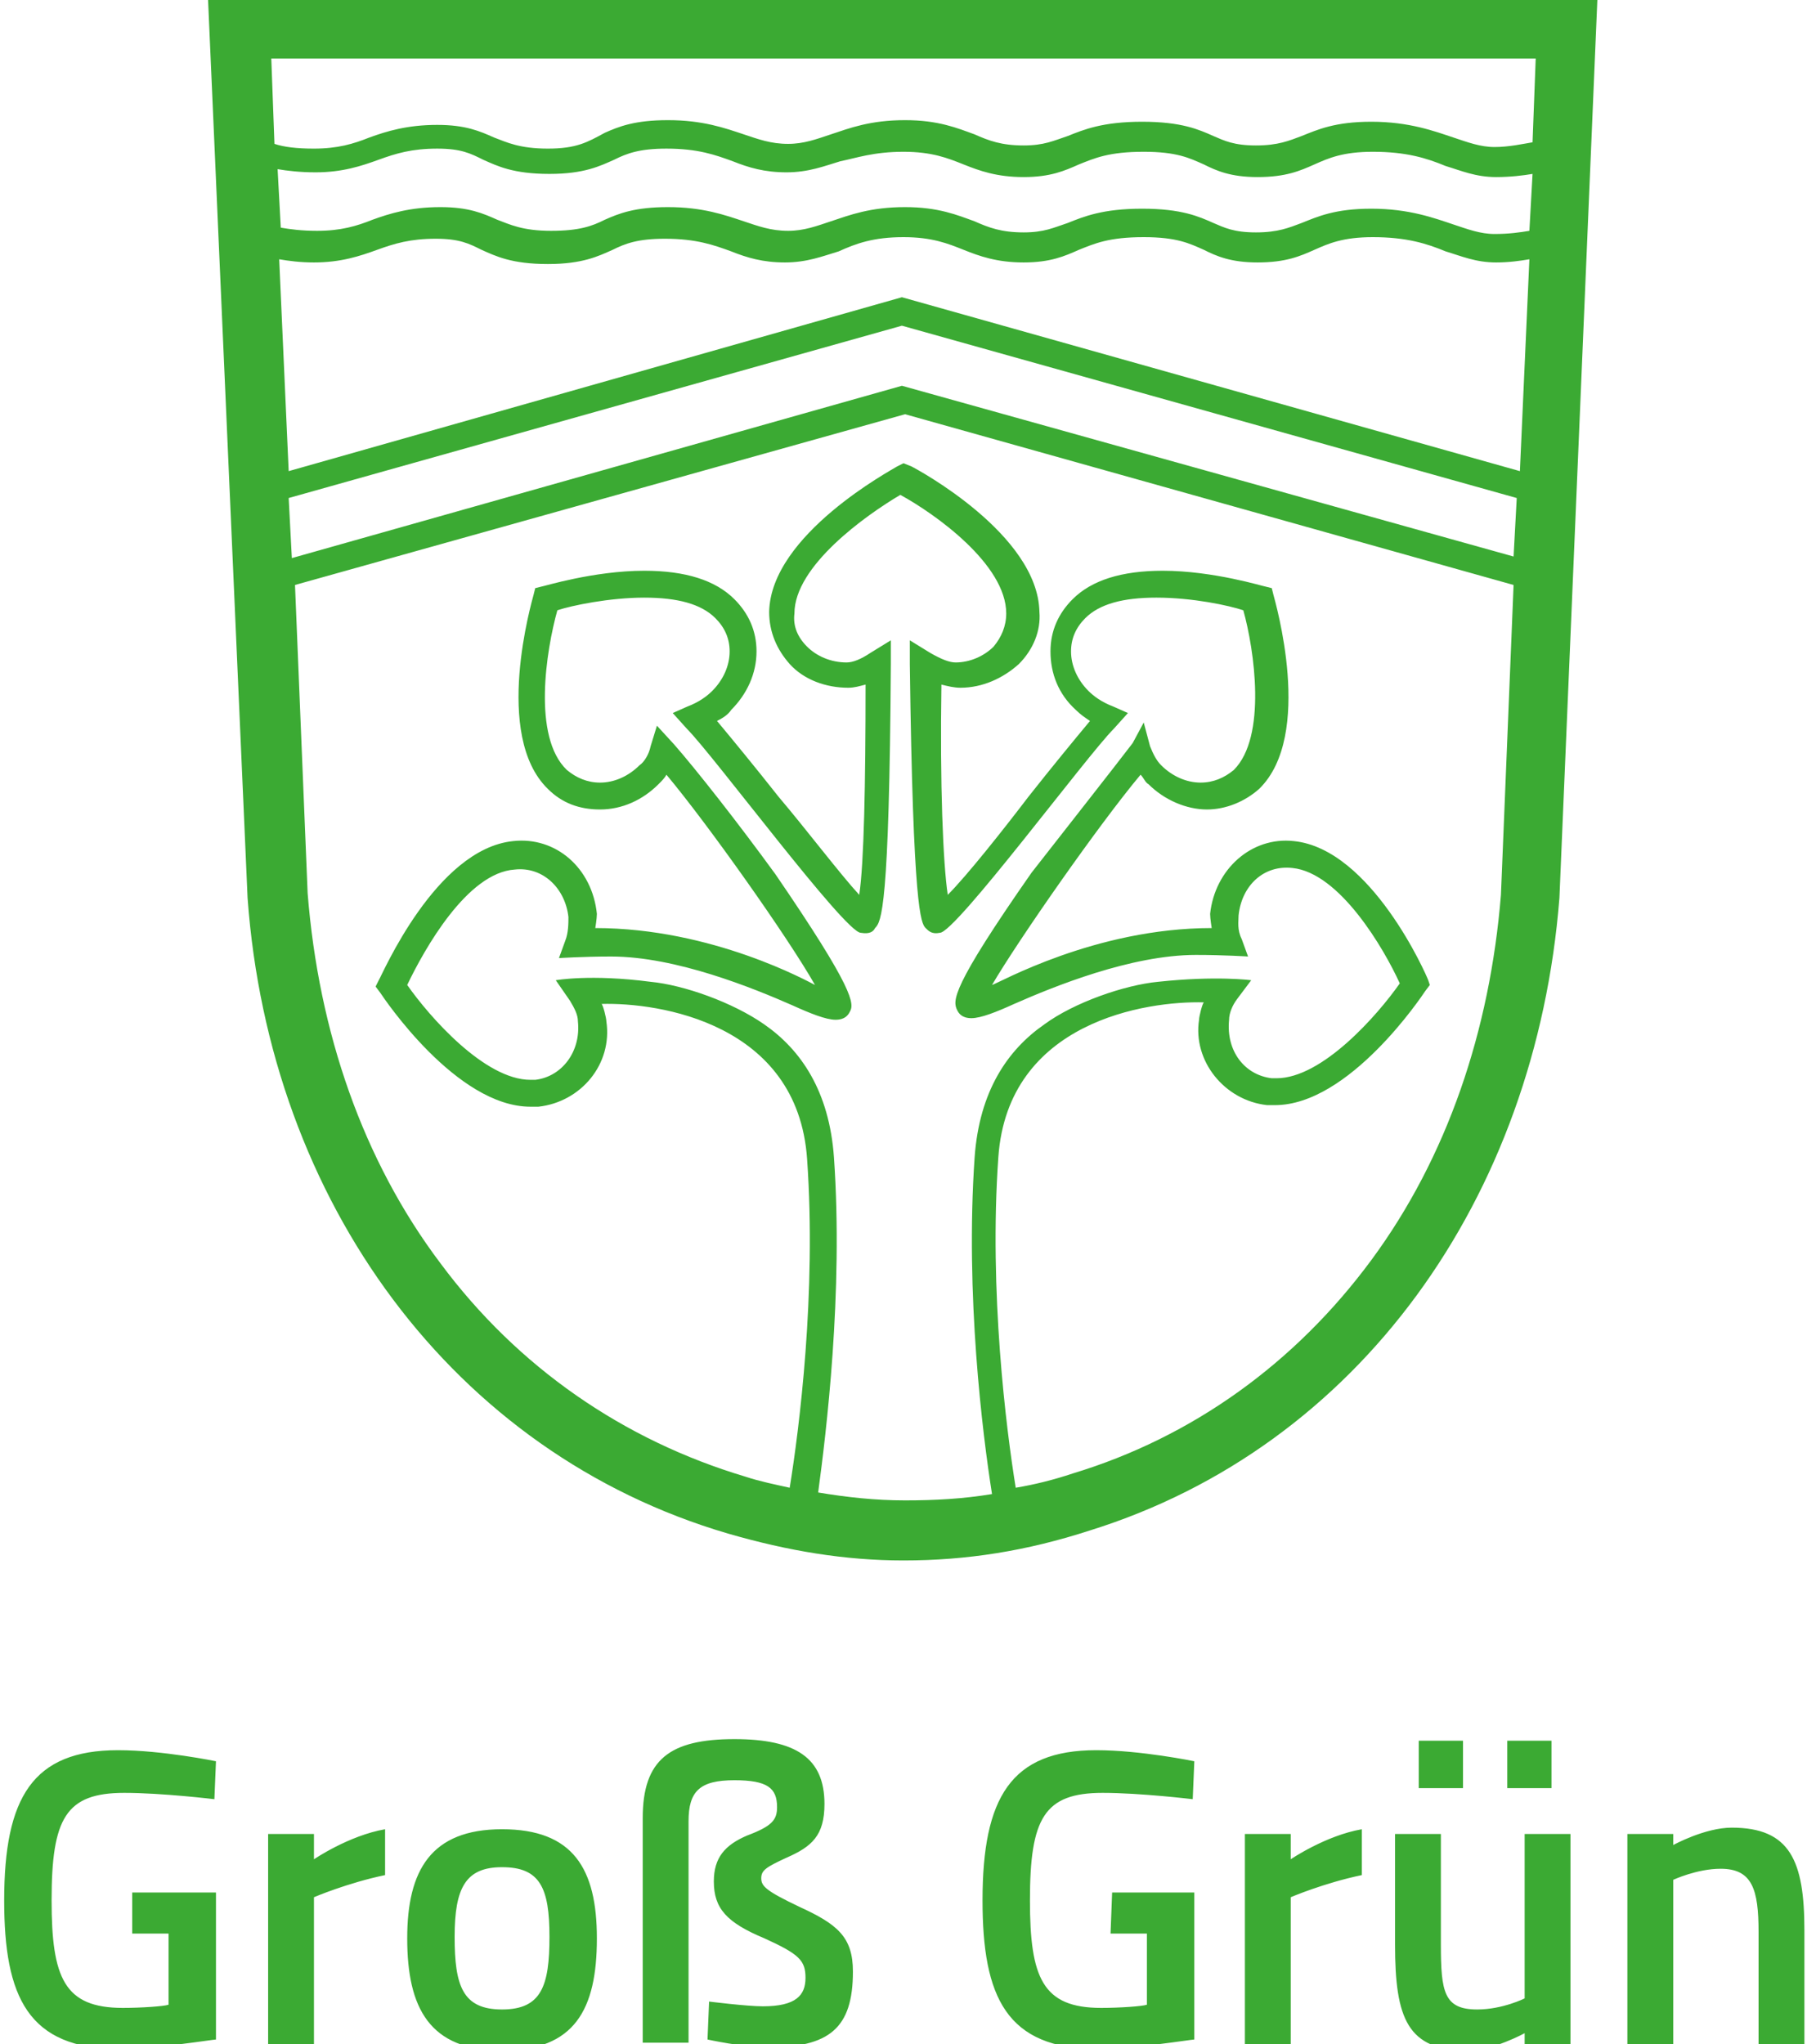
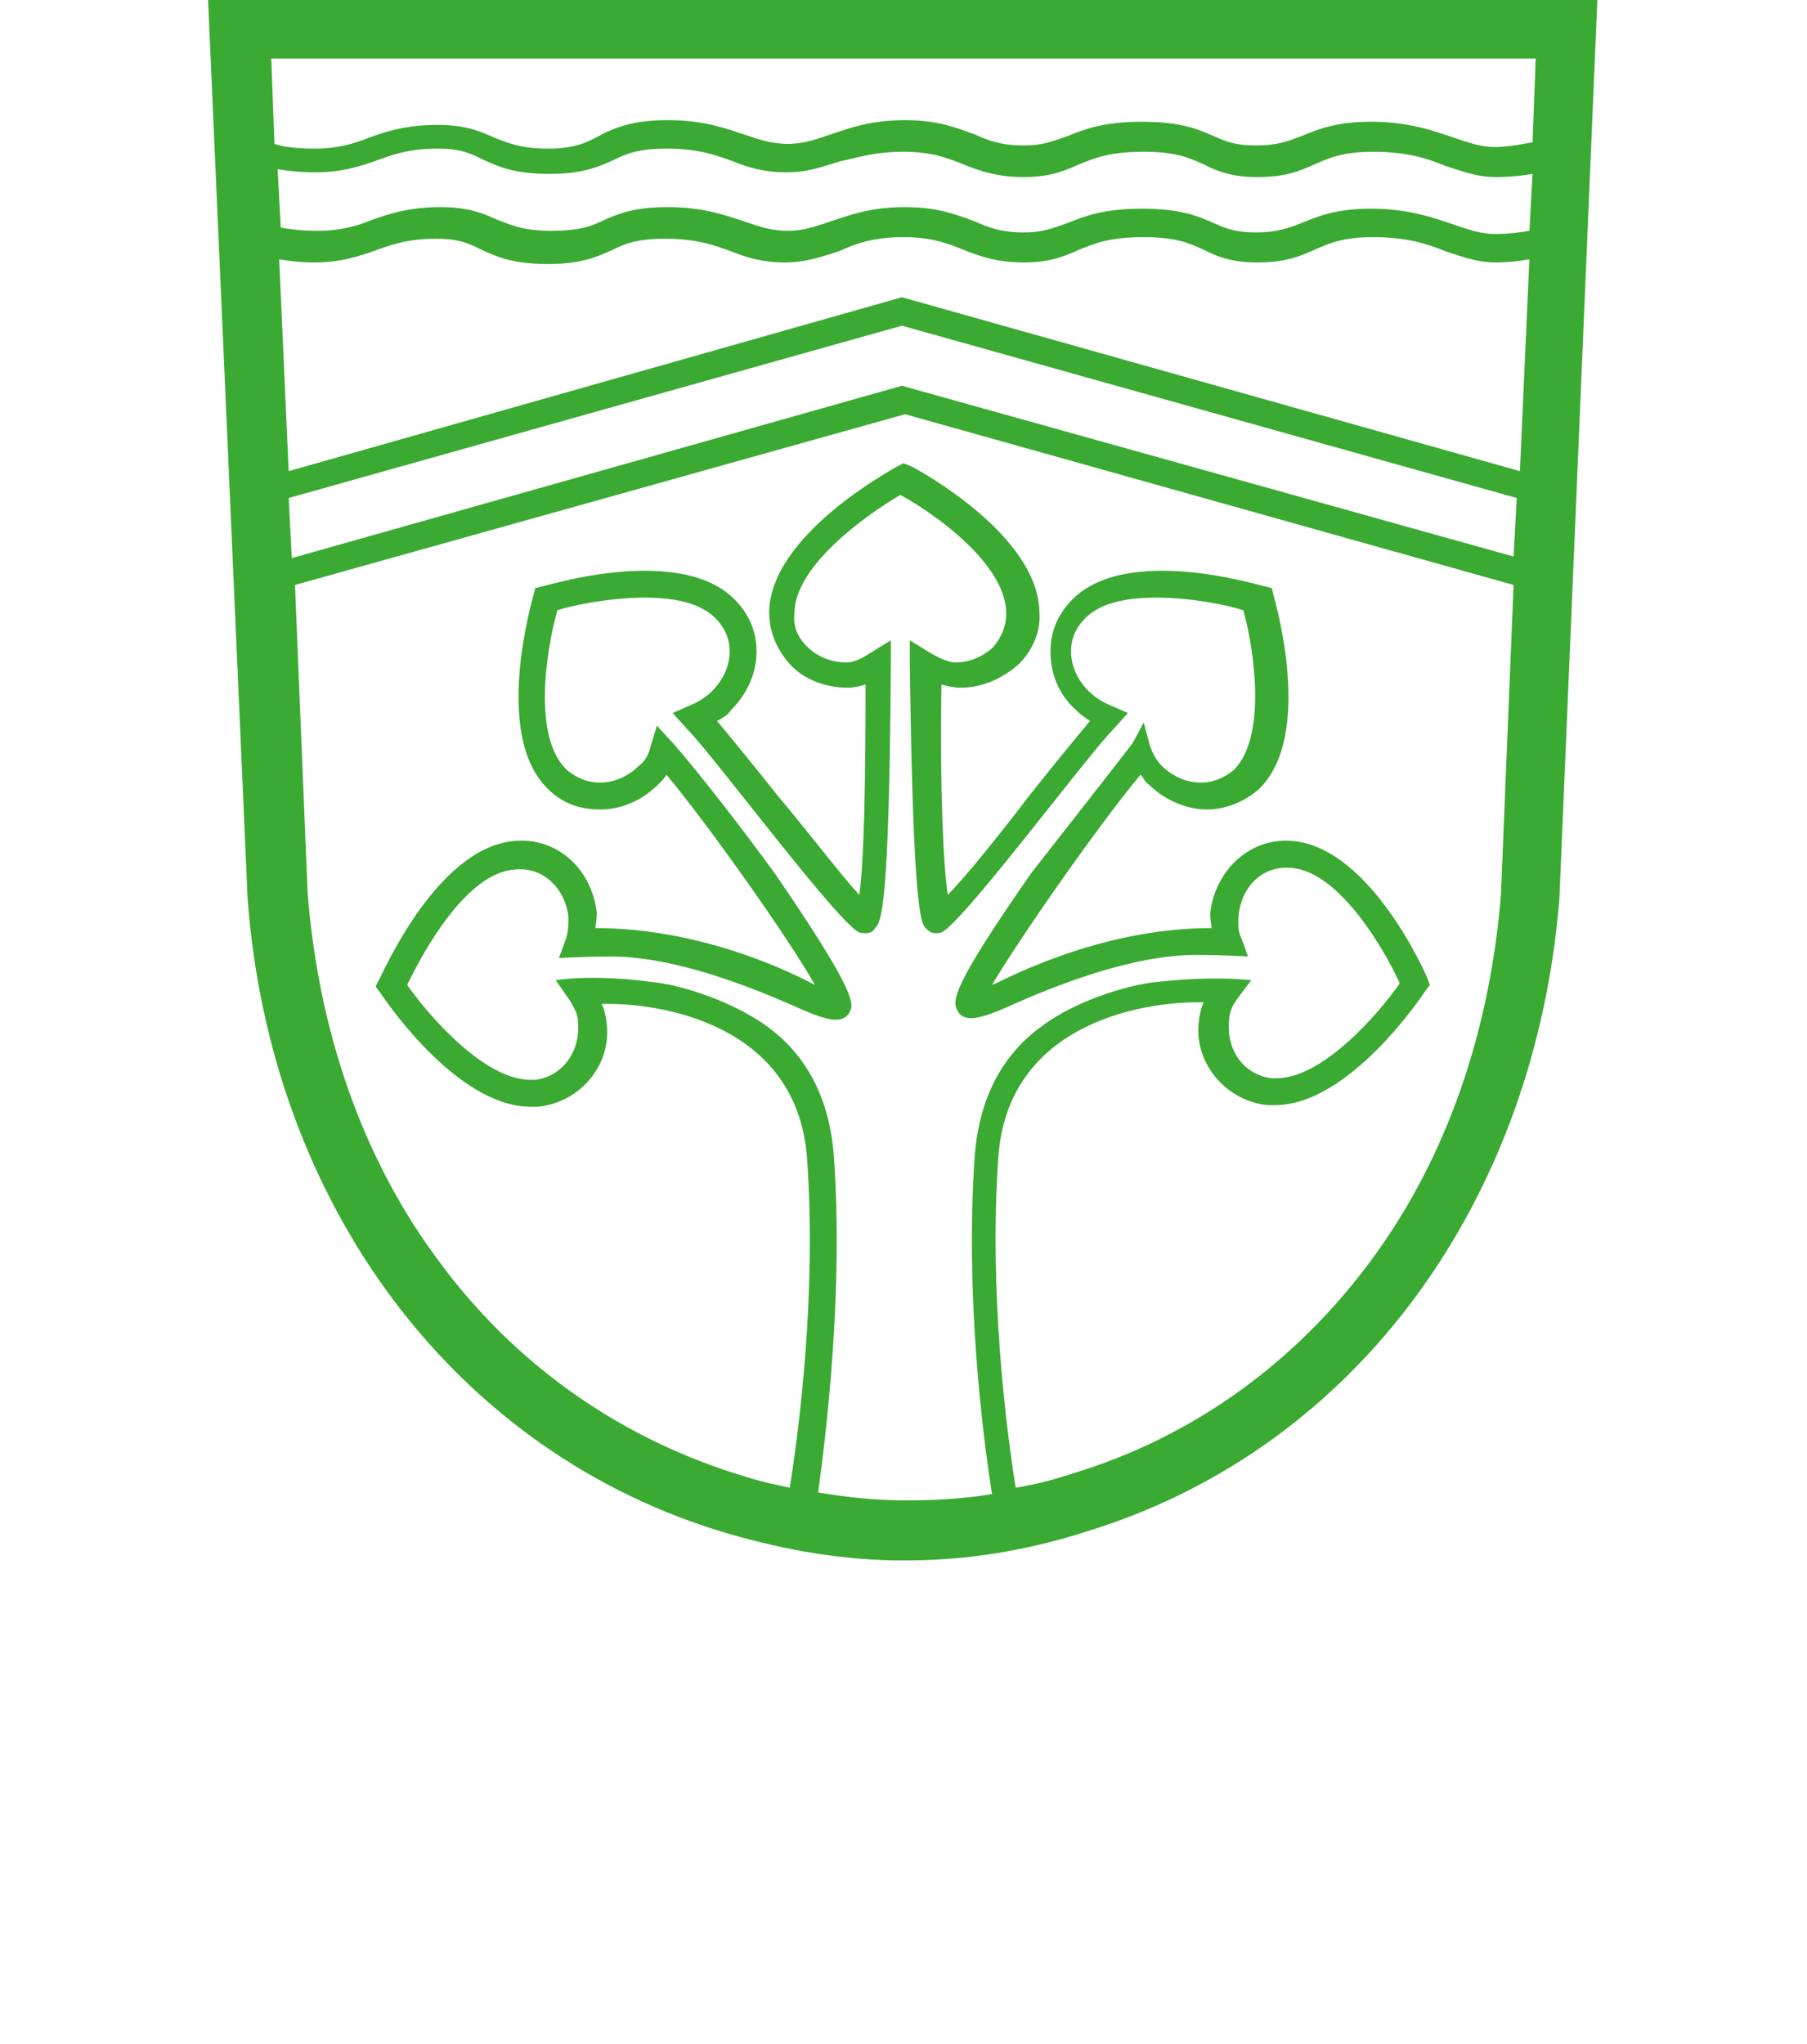
<svg xmlns="http://www.w3.org/2000/svg" height="1356" id="Ebene_1" style="enable-background:new 0 0 114 129.3;" version="1.1" viewBox="0 0 114 129.3" width="1199" x="0px" xml:space="preserve" y="0px">
  <style type="text/css">
	.st0{fill:#FFFFFF;}
	.st1{fill:#3BAA33;}
</style>
  <g>
    <g>
-       <rect class="st0" height="129.6" id="SVGID_1_" width="114" y="0" />
-     </g>
+       </g>
  </g>
  <path class="st1" d="M13,0l2.5,56.8C16.9,76,28.5,91.9,45.9,97c3.8,1.1,7.4,1.7,11.1,1.7c4,0,7.8-0.6,11.8-1.9  c17-5.3,28.2-21,29.7-40L100.9,0H13z M96.6,14.6c-0.6,0.1-1.3,0.2-2.2,0.2c-0.9,0-1.7-0.3-2.6-0.6c-1.2-0.4-2.8-1-5.2-1  c-2.3,0-3.4,0.5-4.4,0.9c-0.8,0.3-1.5,0.6-2.9,0.6s-2-0.3-2.7-0.6c-0.9-0.4-2-0.9-4.5-0.9s-3.7,0.5-4.7,0.9  c-0.9,0.3-1.5,0.6-2.8,0.6c-1.4,0-2.2-0.3-3.1-0.7c-1.1-0.4-2.3-0.9-4.4-0.9c-2.2,0-3.5,0.5-4.7,0.9c-0.9,0.3-1.7,0.6-2.7,0.6  c-1.1,0-1.9-0.3-2.8-0.6c-1.2-0.4-2.6-0.9-4.8-0.9c-2.1,0-3.1,0.4-4,0.8c-0.8,0.4-1.6,0.7-3.4,0.7c-1.8,0-2.6-0.4-3.4-0.7  c-0.9-0.4-1.8-0.8-3.6-0.8c-1.9,0-3.2,0.4-4.3,0.8c-1,0.4-2,0.7-3.5,0.7c-1,0-1.7-0.1-2.3-0.2l-0.2-3.7c0.6,0.1,1.4,0.2,2.4,0.2  c1.7,0,2.9-0.4,4-0.8c1.1-0.4,2.1-0.7,3.7-0.7c1.5,0,2.1,0.3,2.9,0.7c0.9,0.4,1.9,0.9,4.2,0.9c2.2,0,3.2-0.5,4.1-0.9  c0.8-0.4,1.6-0.7,3.3-0.7c2,0,3.1,0.4,4.2,0.8c1,0.4,2,0.7,3.4,0.7s2.4-0.4,3.4-0.7c1-0.2,2.1-0.6,4-0.6c1.8,0,2.8,0.4,3.8,0.8  c1,0.4,2.1,0.8,3.8,0.8c1.7,0,2.6-0.4,3.5-0.8c1-0.4,1.9-0.8,4.1-0.8c2.1,0,2.9,0.4,3.8,0.8c0.8,0.4,1.7,0.8,3.4,0.8  c1.8,0,2.7-0.4,3.6-0.8c0.9-0.4,1.8-0.8,3.7-0.8c2.1,0,3.4,0.4,4.6,0.9c1,0.3,1.9,0.7,3.2,0.7c0.9,0,1.7-0.1,2.3-0.2L96.6,14.6z   M18.1,31.5l38.8-10.9l38.9,10.9l-0.2,3.7L56.9,24.4L18.3,35.3L18.1,31.5z M56.9,18.8l-38.8,11l-0.6-13.4c0.6,0.1,1.3,0.2,2.2,0.2  c1.7,0,2.9-0.4,4-0.8c1.1-0.4,2.1-0.7,3.7-0.7c1.5,0,2.1,0.3,2.9,0.7c0.9,0.4,1.9,0.9,4.2,0.9c2.2,0,3.2-0.5,4.1-0.9  c0.8-0.4,1.6-0.7,3.3-0.7c2,0,3.1,0.4,4.2,0.8c1,0.4,2,0.7,3.4,0.7s2.4-0.4,3.4-0.7C54,15.4,55.1,15,57,15c1.8,0,2.8,0.4,3.8,0.8  c1,0.4,2.1,0.8,3.8,0.8c1.7,0,2.6-0.4,3.5-0.8c1-0.4,1.9-0.8,4.1-0.8c2.1,0,2.9,0.4,3.8,0.8c0.8,0.4,1.7,0.8,3.4,0.8  c1.8,0,2.7-0.4,3.6-0.8c0.9-0.4,1.8-0.8,3.7-0.8c2.1,0,3.4,0.4,4.6,0.9c1,0.3,1.9,0.7,3.2,0.7c0.8,0,1.5-0.1,2.1-0.2L96,29.8  L56.9,18.8z M97,3.7L96.8,9c-0.6,0.1-1.5,0.3-2.4,0.3S92.7,9,91.8,8.7c-1.2-0.4-2.8-1-5.2-1c-2.3,0-3.4,0.5-4.4,0.9  c-0.8,0.3-1.5,0.6-2.9,0.6s-2-0.3-2.7-0.6c-0.9-0.4-2-0.9-4.5-0.9s-3.7,0.5-4.7,0.9c-0.9,0.3-1.5,0.6-2.8,0.6  c-1.4,0-2.2-0.3-3.1-0.7c-1.1-0.4-2.3-0.9-4.4-0.9c-2.2,0-3.5,0.5-4.7,0.9c-0.9,0.3-1.7,0.6-2.7,0.6c-1.1,0-1.9-0.3-2.8-0.6  c-1.2-0.4-2.6-0.9-4.8-0.9c-2.1,0-3.1,0.4-4,0.8c-1.1,0.6-1.8,1-3.6,1S31.9,9,31.1,8.7c-0.9-0.4-1.8-0.8-3.6-0.8  c-1.9,0-3.2,0.4-4.3,0.8c-1,0.4-2,0.7-3.5,0.7c-1.1,0-1.9-0.1-2.5-0.3L17,3.7C17,3.7,97,3.7,97,3.7z M52.6,73.2  c-0.3-4.2-2.1-6.8-4.4-8.4c-2-1.4-5.1-2.5-7.2-2.7c-3.8-0.5-6-0.1-6-0.1l0.9,1.3c0.3,0.5,0.5,0.9,0.5,1.3c0.2,1.9-1,3.5-2.7,3.7  c-0.1,0-0.2,0-0.3,0c-2.9,0-6.4-4-7.8-6c1.1-2.3,3.8-7.1,6.8-7.3c1.8-0.2,3.2,1.2,3.4,3c0,0.4,0,1-0.2,1.5l-0.4,1.1  c0,0,1.5-0.1,3.3-0.1c4.1,0,9,2,11.5,3.1c1.1,0.5,2.1,0.9,2.7,0.9c0.6,0,0.8-0.3,0.9-0.5c0.3-0.5,0.3-1.4-4.7-8.7  c-2.4-3.3-5-6.6-6.4-8.2l-1.1-1.2L41,47.2c-0.1,0.5-0.4,1-0.7,1.2c-0.7,0.7-1.6,1.1-2.5,1.1c-0.8,0-1.5-0.3-2.1-0.8  c-2.2-2.1-1.3-7.6-0.6-10.1c0.9-0.3,3.3-0.8,5.5-0.8c2.1,0,3.6,0.4,4.5,1.3c0.6,0.6,0.9,1.3,0.9,2.1c0,0.9-0.4,1.8-1.1,2.5  c-0.3,0.3-0.8,0.7-1.6,1l-0.9,0.4l0.9,1c1.7,1.7,10,12.9,11,12.9c0.6,0.1,0.8-0.1,0.9-0.3c0.4-0.4,0.9-1.2,1-16.7v-1.5l-1.3,0.8  c-0.6,0.4-1.1,0.6-1.5,0.6c-1,0-1.9-0.4-2.5-1s-0.9-1.3-0.8-2.1c0-3,4.5-6.2,6.7-7.5l0,0l0,0l0,0l0,0l0,0l0,0  c2.2,1.2,6.7,4.4,6.7,7.5c0,0.8-0.3,1.5-0.8,2.1c-0.6,0.6-1.5,1-2.4,1c-0.4,0-0.9-0.2-1.6-0.6l-1.3-0.8V42c0.2,15.5,0.7,16.4,1,16.7  c0.2,0.2,0.4,0.4,0.9,0.3c1,0,9.3-11.2,11-12.9l0.9-1l-0.9-0.4c-0.8-0.3-1.3-0.7-1.6-1c-0.7-0.7-1.1-1.6-1.1-2.5  c0-0.8,0.3-1.5,0.9-2.1c0.9-0.9,2.4-1.3,4.5-1.3c2.3,0,4.6,0.5,5.5,0.8c0.7,2.5,1.5,8-0.6,10.1c-0.6,0.5-1.3,0.8-2.1,0.8  c-0.9,0-1.8-0.4-2.5-1.1c-0.3-0.3-0.5-0.7-0.7-1.2l-0.4-1.5L71.5,47c-1.3,1.7-3.9,5-6.4,8.2c-5.1,7.3-5,8.1-4.7,8.7  c0.1,0.2,0.3,0.5,0.9,0.5c0.6,0,1.6-0.4,2.7-0.9c2.5-1.1,7.4-3.1,11.5-3.1c1.8,0,3.3,0.1,3.3,0.1l-0.4-1.1c-0.3-0.6-0.2-1.1-0.2-1.5  c0.2-1.9,1.6-3.2,3.4-3c3,0.3,5.8,5.1,6.8,7.3c-1.4,2-4.9,6-7.8,6c-0.1,0-0.2,0-0.3,0c-1.7-0.2-2.9-1.7-2.7-3.7  c0-0.4,0.2-0.9,0.5-1.3L79,62c0,0-2.2-0.3-5.9,0.1c-2.1,0.2-5.3,1.3-7.2,2.7c-2.3,1.6-4.1,4.2-4.4,8.4c-0.6,8.7,0.5,17.5,1.1,21.3  c-1.8,0.3-3.6,0.4-5.5,0.4s-3.7-0.2-5.5-0.5C52.1,90.7,53.2,81.8,52.6,73.2 M86.6,79.7c-4.8,6.5-11.3,11.2-18.9,13.5  c-1.2,0.4-2.4,0.7-3.6,0.9c-0.6-3.7-1.7-12.4-1.1-20.9c0.6-8.6,9.4-9.9,13-9.8c-0.1,0.1-0.3,0.9-0.3,1.1c-0.4,2.6,1.6,5.1,4.3,5.4  c0.2,0,0.3,0,0.5,0c4.7,0,9.3-6.9,9.5-7.2l0.3-0.4L90.2,62c-0.1-0.3-3.6-8.3-8.5-8.8c-2.7-0.3-5,1.8-5.3,4.6c0,0.3,0.1,0.9,0.1,0.9  c-7.4,0-13.5,3.5-13.9,3.6c1.7-2.9,6.8-10.2,9.4-13.3c0.2,0.2,0.3,0.5,0.5,0.6c1,1,2.4,1.6,3.7,1.6c1.2,0,2.4-0.5,3.3-1.3  c3.5-3.4,1-11.9,0.9-12.3l-0.1-0.4l-0.4-0.1c-0.1,0-3.3-1-6.5-1c-2.6,0-4.5,0.6-5.7,1.8c-0.9,0.9-1.4,2-1.4,3.3  c0,1.4,0.5,2.7,1.6,3.7c0.3,0.3,0.6,0.5,0.9,0.7c-1,1.2-2.4,2.9-3.9,4.8c-1.6,2.1-3.9,5-5.1,6.2c-0.3-2-0.5-7-0.4-13.3  c0.4,0.1,0.8,0.2,1.2,0.2c1.4,0,2.7-0.6,3.7-1.5c0.9-0.9,1.4-2.1,1.3-3.3c-0.1-4.9-7.7-9-8.1-9.2L57,29.3l0,0l-0.4,0.2  c-0.3,0.2-8,4.3-8.1,9.2c0,1.3,0.5,2.4,1.3,3.3c0.9,1,2.3,1.5,3.7,1.5c0.4,0,0.7-0.1,1.1-0.2c0,6.3-0.1,11.3-0.4,13.3  c-1.2-1.3-3.4-4.2-5.1-6.2c-1.5-1.9-2.9-3.6-3.9-4.8c0.4-0.2,0.7-0.4,0.9-0.7c1-1,1.6-2.3,1.6-3.7c0-1.3-0.5-2.4-1.4-3.3  c-1.2-1.2-3.1-1.8-5.7-1.8c-3.2,0-6.4,1-6.5,1l-0.4,0.1l-0.1,0.4c-0.1,0.4-2.6,8.9,0.9,12.3c0.9,0.9,2,1.3,3.3,1.3  c1.4,0,2.7-0.6,3.7-1.6c0.2-0.2,0.4-0.4,0.5-0.6c2.6,3.1,7.7,10.3,9.4,13.3c-0.4-0.2-6.5-3.6-13.9-3.6c0,0,0.1-0.6,0.1-0.9  c-0.3-2.9-2.6-4.9-5.3-4.6c-4.9,0.5-8.3,8.5-8.5,8.8l-0.2,0.4l0.3,0.4c0.2,0.3,4.8,7.2,9.5,7.2c0.2,0,0.3,0,0.5,0  c2.7-0.3,4.7-2.7,4.3-5.4c0-0.2-0.2-1-0.3-1.1c3.6-0.1,12.4,1.2,13,9.8c0.6,8.5-0.5,17.1-1.1,20.8c-0.9-0.2-1.9-0.4-2.8-0.7  c-7.7-2.3-14.4-6.9-19.3-13.5c-4.9-6.5-7.7-14.6-8.4-23.4L18.5,37l38.6-10.8L95.6,37l-0.8,19.6C94.1,65.2,91.4,73.2,86.6,79.7" />
-   <path class="st1" d="M105.7,129.3v-10.4c0,0,1.5-0.7,3-0.7c2,0,2.4,1.3,2.4,4v7.1h2.9v-7.2c0-4.4-0.9-6.5-4.6-6.5  c-1.7,0-3.7,1.1-3.7,1.1V116h-2.9v13.4L105.7,129.3L105.7,129.3z M95.2,113.1H98v-3h-2.8V113.1z M89.6,113.1h2.8v-3h-2.8V113.1z   M99.2,116v13.4h-2.9v-0.8c0,0-2,1.1-3.6,1.1c-3.8,0-4.6-2-4.6-6.7v-7H91v7c0,3,0.2,4.1,2.3,4.1c1.6,0,3-0.7,3-0.7V116H99.2z   M78.6,129.3h2.9V120c0,0,2.1-0.9,4.5-1.4v-2.9c-2.3,0.4-4.5,1.9-4.5,1.9V116h-2.9V129.3z M70.1,122.3h2.3v4.5  c-0.3,0.1-1.7,0.2-2.9,0.2c-3.7,0-4.5-1.9-4.5-6.8c0-5.2,0.9-6.8,4.6-6.8c2.4,0,5.7,0.4,5.7,0.4l0.1-2.4c0,0-3.4-0.7-6.2-0.7  c-5.4,0-7.2,3-7.2,9.5c0,6.1,1.5,9.4,7.3,9.4c2.2,0,5.9-0.6,6.1-0.6v-9.3h-5.2L70.1,122.3L70.1,122.3z M43.4,129.3v-14.1  c0-1.9,0.7-2.6,2.9-2.6c2.1,0,2.7,0.5,2.7,1.7c0,0.8-0.3,1.2-1.9,1.8c-1.4,0.6-2.1,1.4-2.1,2.9c0,1.7,0.8,2.6,3.2,3.6  c2.2,1,2.6,1.4,2.6,2.5s-0.6,1.8-2.7,1.8c-1,0-3.4-0.3-3.4-0.3l-0.1,2.4c0,0,2.3,0.5,3.8,0.5c3.9,0,5.4-1.2,5.4-4.8  c0-2.2-1-3-3.4-4.1c-2.1-1-2.4-1.3-2.4-1.8s0.3-0.7,1.6-1.3c1.6-0.7,2.4-1.4,2.4-3.4c0-2.9-1.8-4.1-5.7-4.1c-4.1,0-5.8,1.3-5.8,5  v14.2h2.9V129.3z M31.6,127.1c-2.5,0-3-1.5-3-4.6s0.7-4.4,3-4.4c2.4,0,3,1.3,3,4.4S34.1,127.1,31.6,127.1 M31.6,115.7  c-4.5,0-6,2.6-6,6.9c0,4.4,1.4,7.1,6,7.1s6-2.6,6-7.1C37.6,118.2,36.1,115.7,31.6,115.7 M16.8,129.3h2.9V120c0,0,2.1-0.9,4.5-1.4  v-2.9c-2.3,0.4-4.5,1.9-4.5,1.9V116h-2.9V129.3z M8.2,122.3h2.3v4.5c-0.3,0.1-1.7,0.2-2.9,0.2c-3.7,0-4.5-1.9-4.5-6.8  c0-5.2,0.9-6.8,4.6-6.8c2.4,0,5.7,0.4,5.7,0.4l0.1-2.4c0,0-3.4-0.7-6.2-0.7c-5.4,0-7.2,3-7.2,9.5c0,6.1,1.5,9.4,7.3,9.4  c2.2,0,5.9-0.6,6.1-0.6v-9.3H8.2V122.3z" />
</svg>